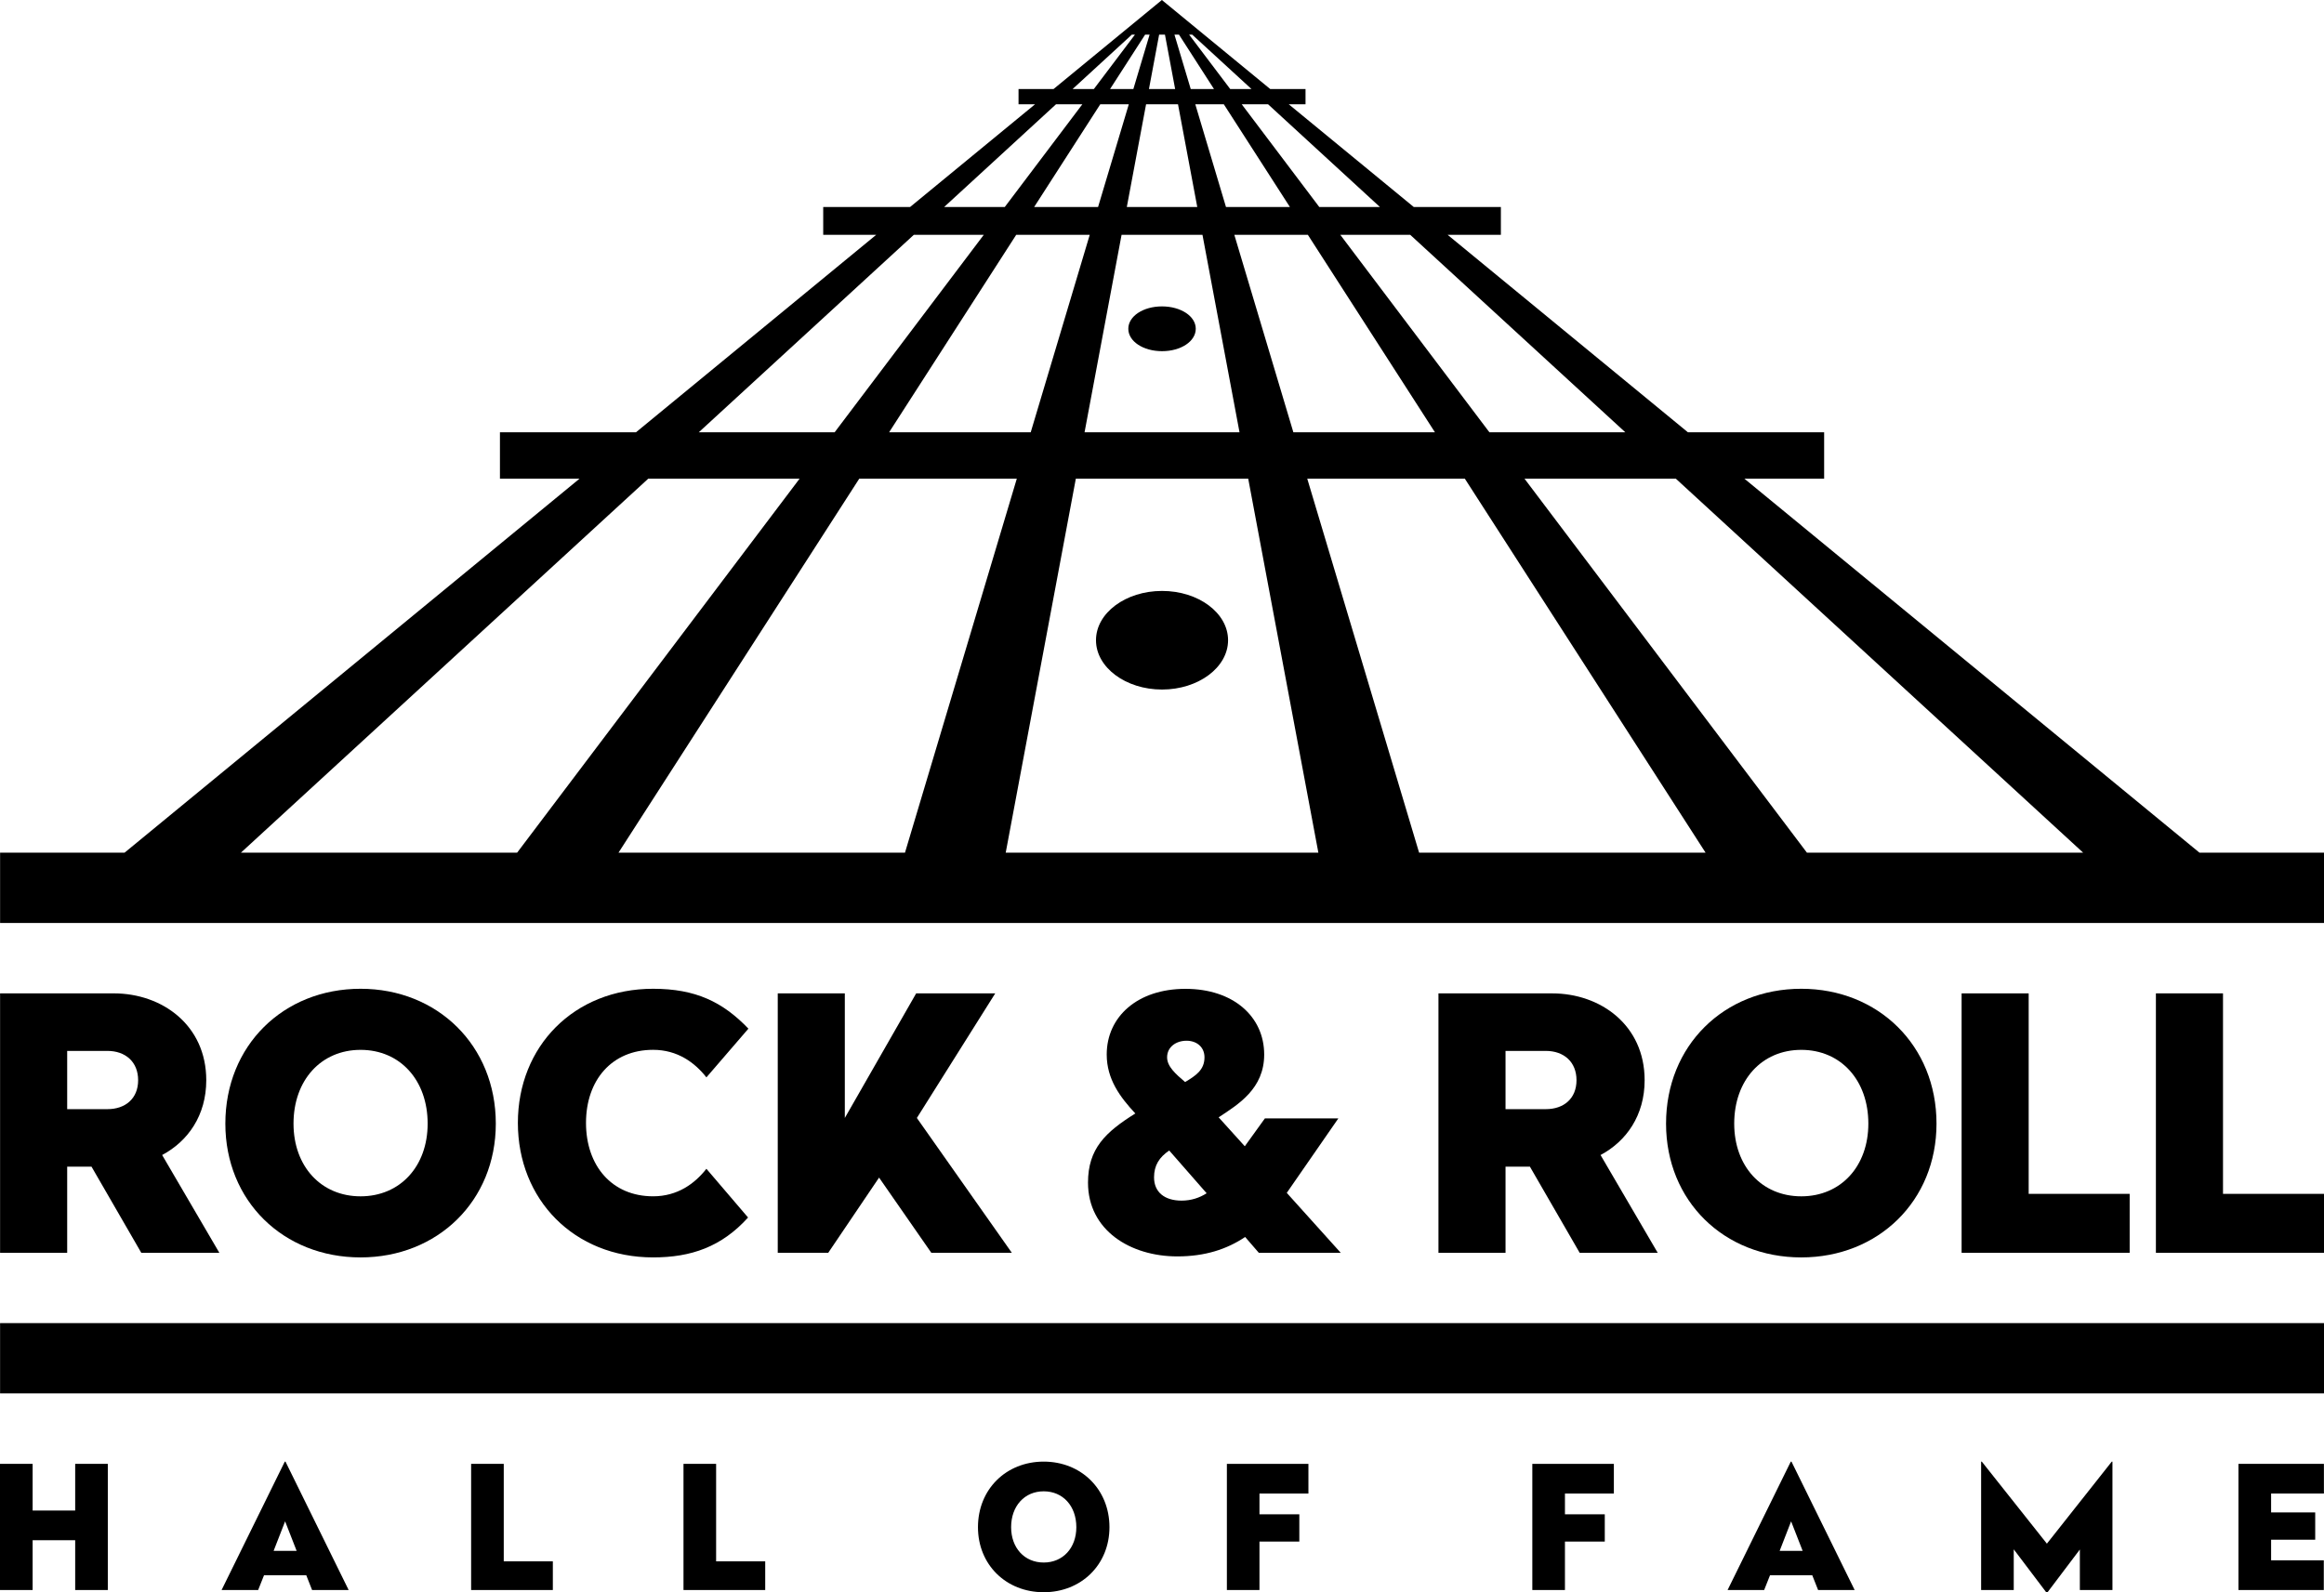
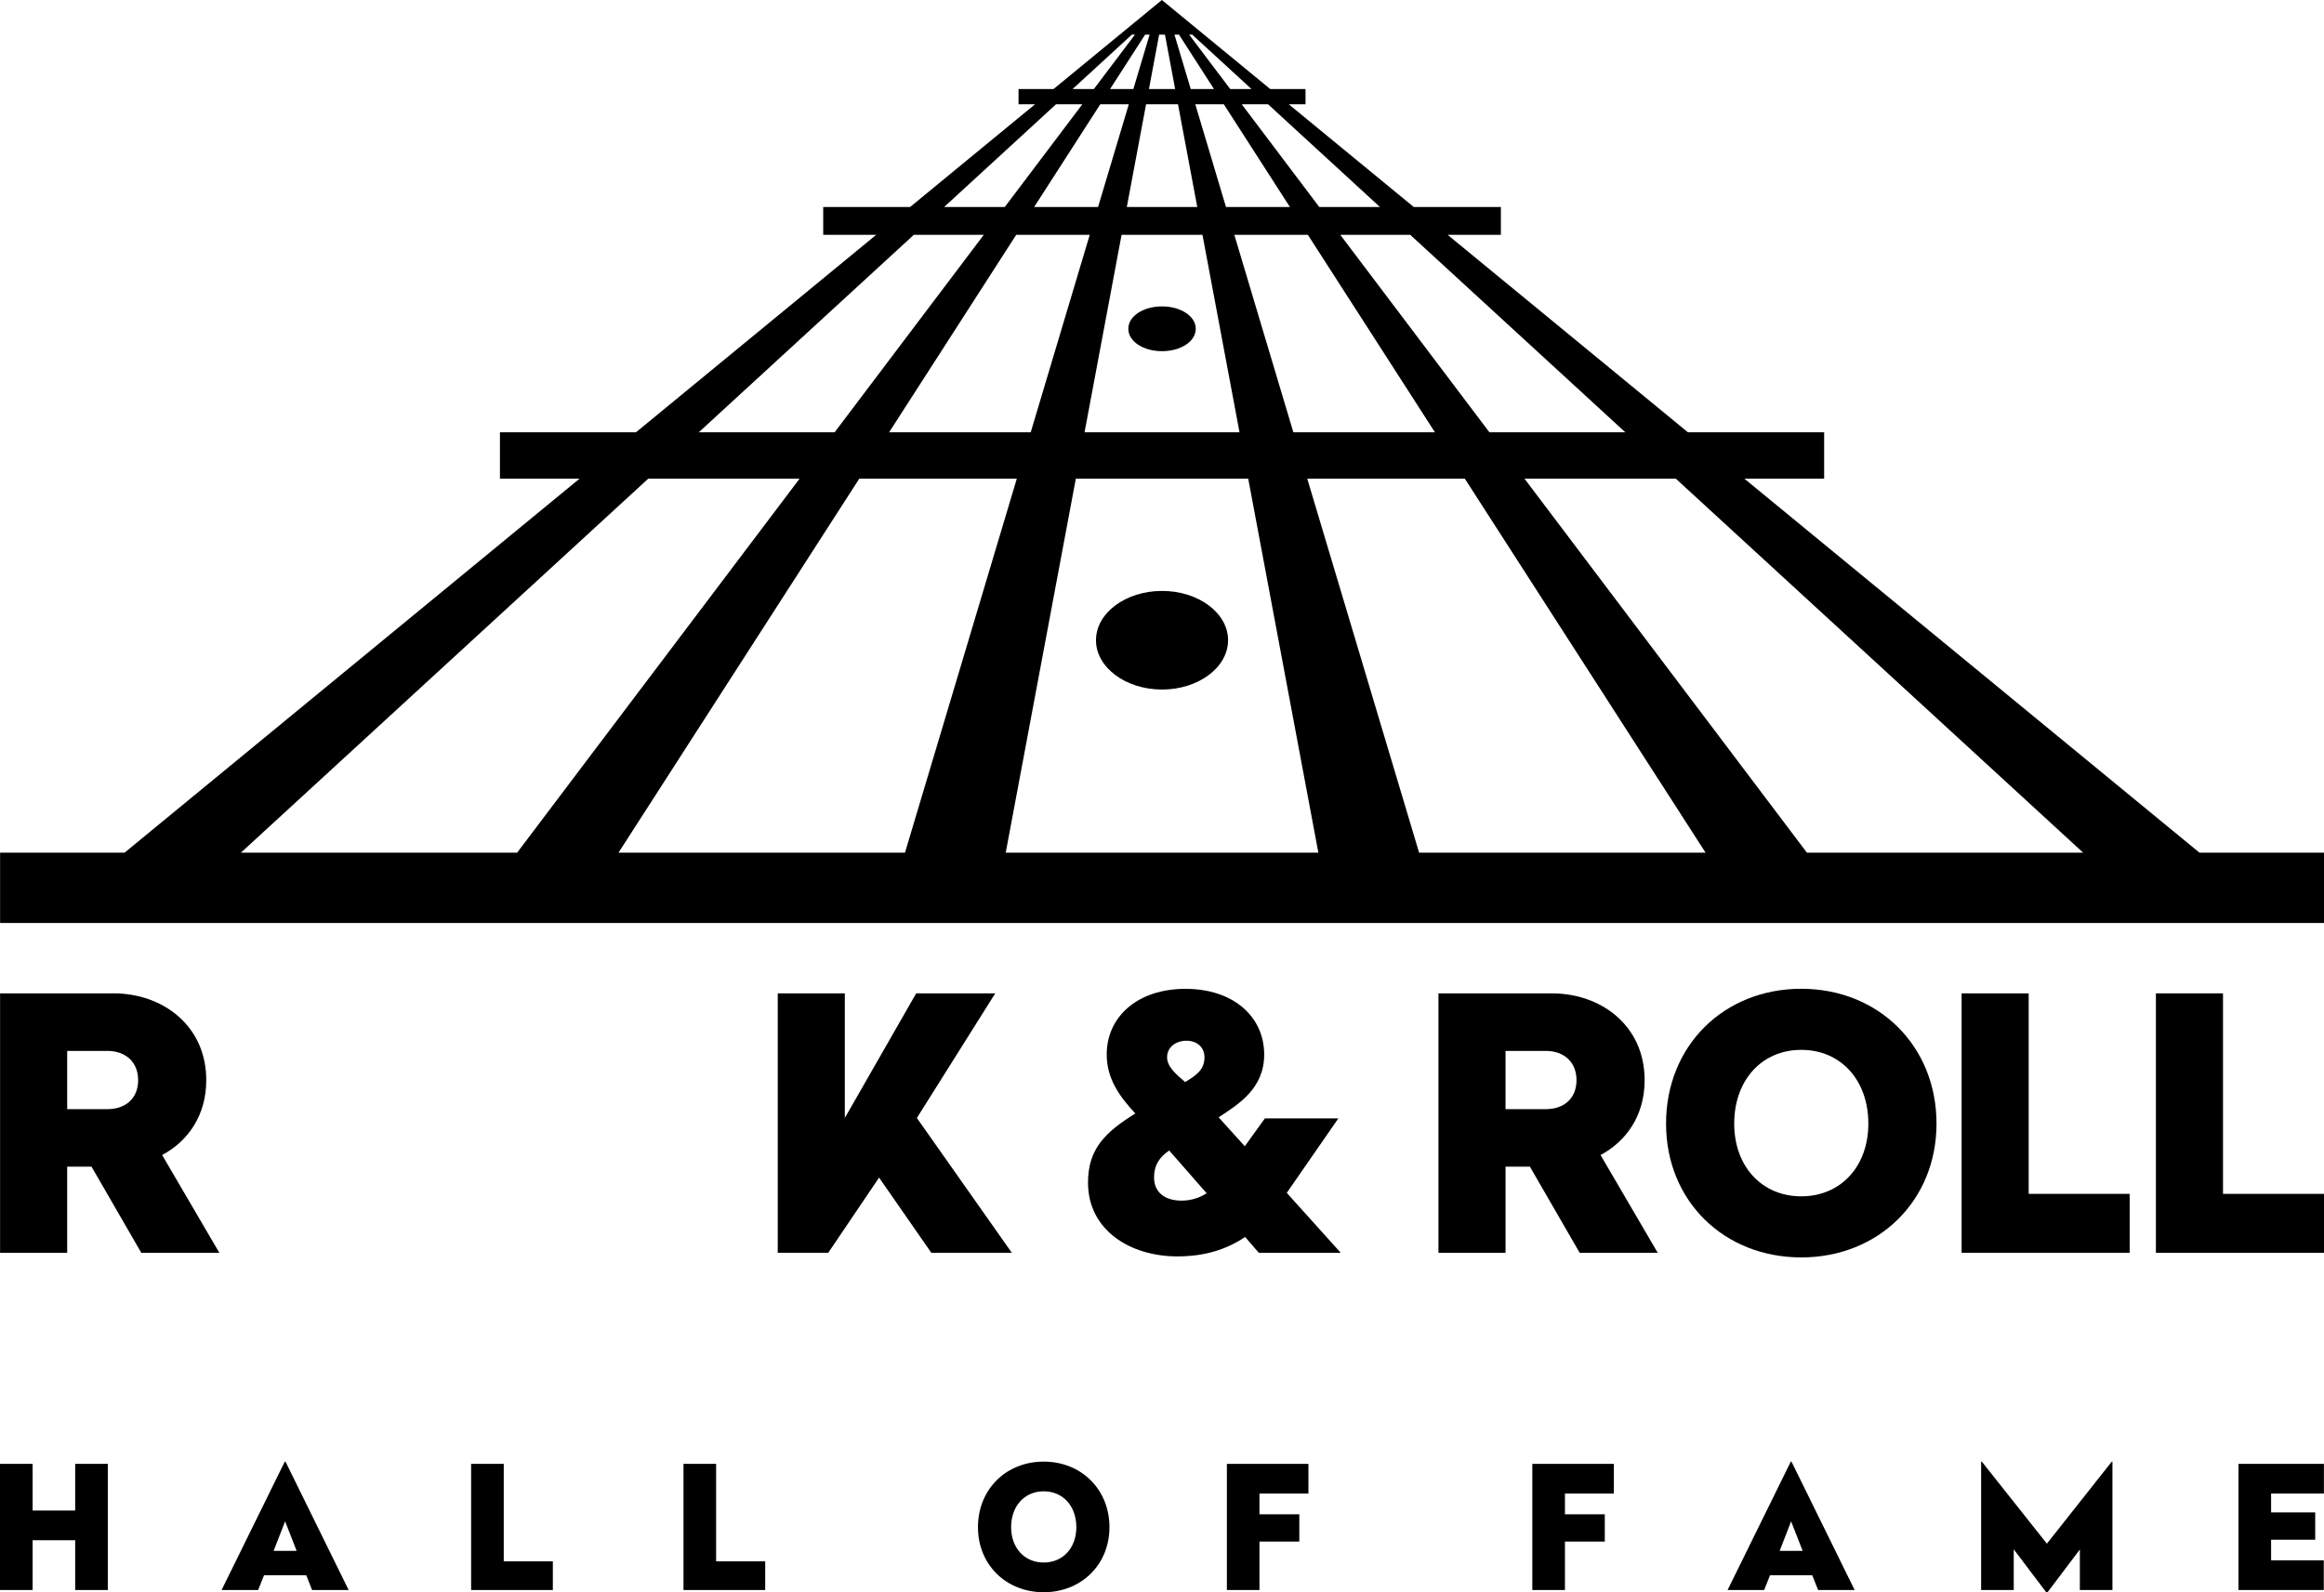
<svg xmlns="http://www.w3.org/2000/svg" xmlns:ns1="http://sodipodi.sourceforge.net/DTD/sodipodi-0.dtd" xmlns:ns2="http://www.inkscape.org/namespaces/inkscape" viewBox="0 0 1000 685.303" version="1.1" id="svg31" ns1:docname="A.svg" width="1000" height="685.303" ns2:version="0.92.4 (5da689c313, 2019-01-14)">
  <defs id="defs35">
    <clipPath clipPathUnits="userSpaceOnUse" id="clipPath617">
      <path d="M 0,0 H 648 V 783 H 0 Z" id="path615" ns2:connector-curvature="0" />
    </clipPath>
    <clipPath clipPathUnits="userSpaceOnUse" id="clipPath569">
      <path d="M 0,0 H 648 V 783 H 0 Z" id="path567" ns2:connector-curvature="0" />
    </clipPath>
    <clipPath clipPathUnits="userSpaceOnUse" id="clipPath541">
      <path d="M 0,0 H 648 V 783 H 0 Z" id="path539" ns2:connector-curvature="0" />
    </clipPath>
    <clipPath clipPathUnits="userSpaceOnUse" id="clipPath517">
      <path d="M 0,0 H 648 V 783 H 0 Z" id="path515" ns2:connector-curvature="0" />
    </clipPath>
  </defs>
  <ns1:namedview pagecolor="#ffffff" bordercolor="#111111" borderopacity="1" objecttolerance="10" gridtolerance="10" guidetolerance="10" ns2:pageopacity="0" ns2:pageshadow="2" ns2:window-width="1920" ns2:window-height="1017" id="namedview33" showgrid="false" fit-margin-top="0" fit-margin-left="0" fit-margin-right="0" fit-margin-bottom="0" ns2:zoom="0.4749384" ns2:cx="704.18403" ns2:cy="316.44343" ns2:window-x="1912" ns2:window-y="-8" ns2:window-maximized="1" ns2:current-layer="svg31" />
  <g id="g511" transform="matrix(7.373,0,0,-7.373,-3384.209,5043.132)" style="fill:#000000">
    <g id="g513" clip-path="url(#clipPath517)" style="fill:#000000">
      <g id="g519" transform="translate(462.921,622.653)" style="fill:#000000">
        <path d="M 0,0 H 2.347 C 3.399,0 4.141,-0.639 4.141,-1.71 4.141,-2.781 3.399,-3.4 2.347,-3.4 H 0 Z m 0,-6.759 h 1.421 l 2.905,-5.028 h 4.555 l -3.339,5.709 c 1.504,0.803 2.575,2.307 2.575,4.368 0,3.214 -2.575,5.069 -5.399,5.069 H -3.916 V -11.787 H 0 Z" style="fill:#000000;fill-opacity:1;fill-rule:nonzero;stroke:none" id="path521" ns2:connector-curvature="0" />
      </g>
      <g id="g523" transform="translate(476.13,618.408)" style="fill:#000000">
-         <path d="M 0,0 C 0,2.536 1.607,4.306 3.914,4.306 6.222,4.306 7.828,2.536 7.828,0 7.828,-2.493 6.222,-4.244 3.914,-4.244 1.607,-4.244 0,-2.493 0,0 m 11.806,0 c 0,4.555 -3.399,7.872 -7.892,7.872 -4.512,0 -7.892,-3.317 -7.892,-7.872 0,-4.514 3.38,-7.81 7.892,-7.81 4.493,0 7.892,3.296 7.892,7.81" style="fill:#000000;fill-opacity:1;fill-rule:nonzero;stroke:none" id="path525" ns2:connector-curvature="0" />
-       </g>
+         </g>
      <g id="g527" transform="translate(497.116,622.716)" style="fill:#000000">
-         <path d="M 0,0 C 1.422,0 2.431,-0.743 3.111,-1.608 L 5.562,1.236 C 4.058,2.802 2.472,3.564 0,3.564 c -4.616,0 -7.892,-3.359 -7.892,-7.83 0,-4.471 3.276,-7.851 7.892,-7.851 2.225,0 3.997,0.62 5.542,2.328 L 3.111,-6.944 C 2.431,-7.811 1.422,-8.551 0,-8.551 c -2.412,0 -3.916,1.792 -3.916,4.285 C -3.916,-1.773 -2.412,0 0,0" style="fill:#000000;fill-opacity:1;fill-rule:nonzero;stroke:none" id="path529" ns2:connector-curvature="0" />
-       </g>
+         </g>
    </g>
  </g>
  <g id="g531" transform="matrix(7.373,0,0,-7.373,334.661,427.551)" style="fill:#000000">
    <path d="m 0,0 v -15.144 h 2.946 l 2.967,4.39 3.05,-4.39 h 4.698 L 8.119,-7.273 12.692,0 H 8.078 L 3.914,-7.273 V 0 Z" style="fill:#000000;fill-opacity:1;fill-rule:nonzero;stroke:none" id="path533" ns2:connector-curvature="0" />
  </g>
  <g id="g535" transform="matrix(7.373,0,0,-7.373,-3384.209,5043.132)" style="fill:#000000">
    <g id="g537" clip-path="url(#clipPath541)" style="fill:#000000">
      <g id="g543" transform="translate(527.237,616.838)" style="fill:#000000">
        <path d="M 0,0 2.183,-2.494 C 1.772,-2.761 1.277,-2.925 0.721,-2.925 c -0.991,0 -1.607,0.494 -1.607,1.359 0,0.7 0.307,1.175 0.886,1.566 m 1.01,6.409 c 0.597,0 1.048,-0.372 1.048,-0.969 0,-0.742 -0.513,-1.071 -1.131,-1.443 -0.556,0.474 -1.051,0.908 -1.051,1.443 0,0.597 0.515,0.969 1.134,0.969 m -5.75,-8.284 c 0,-2.782 2.474,-4.306 5.214,-4.306 1.607,0 2.884,0.413 3.957,1.134 l 0.802,-0.928 h 4.781 L 6.86,-2.472 9.87,1.875 H 5.583 L 4.41,0.248 2.884,1.937 c 1.154,0.763 2.658,1.67 2.658,3.668 0,2.205 -1.793,3.833 -4.594,3.833 -2.802,0 -4.596,-1.628 -4.596,-3.833 0,-1.443 0.784,-2.493 1.67,-3.442 C -3.729,1.071 -4.74,0.104 -4.74,-1.875" style="fill:#000000;fill-opacity:1;fill-rule:nonzero;stroke:none" id="path545" ns2:connector-curvature="0" />
      </g>
      <g id="g547" transform="translate(549.214,619.253)" style="fill:#000000">
        <path d="M 0,0 H -2.35 V 3.4 H 0 C 1.051,3.4 1.792,2.761 1.792,1.69 1.792,0.618 1.051,0 0,0 m 5.768,1.69 c 0,3.214 -2.573,5.068 -5.399,5.068 H -6.265 V -8.387 h 3.915 v 5.029 h 1.423 l 2.905,-5.029 h 4.554 l -3.337,5.709 c 1.502,0.802 2.573,2.307 2.573,4.368" style="fill:#000000;fill-opacity:1;fill-rule:nonzero;stroke:none" id="path549" ns2:connector-curvature="0" />
      </g>
      <g id="g551" transform="translate(560.21,618.408)" style="fill:#000000">
        <path d="M 0,0 C 0,2.535 1.607,4.306 3.914,4.306 6.222,4.306 7.828,2.535 7.828,0 7.828,-2.493 6.222,-4.244 3.914,-4.244 1.607,-4.244 0,-2.493 0,0 m 11.806,0 c 0,4.554 -3.401,7.872 -7.892,7.872 -4.513,0 -7.892,-3.318 -7.892,-7.872 0,-4.514 3.379,-7.81 7.892,-7.81 4.491,0 7.892,3.296 7.892,7.81" style="fill:#000000;fill-opacity:1;fill-rule:nonzero;stroke:none" id="path553" ns2:connector-curvature="0" />
      </g>
    </g>
  </g>
  <g id="g555" transform="matrix(7.373,0,0,-7.373,844.066,427.551)" style="fill:#000000">
    <path d="m 0,0 v -15.144 h 9.808 v 3.441 H 3.914 V 0 Z" style="fill:#000000;fill-opacity:1;fill-rule:nonzero;stroke:none" id="path557" ns2:connector-curvature="0" />
  </g>
  <g id="g559" transform="matrix(7.373,0,0,-7.373,927.669,427.545)" style="fill:#000000">
    <path d="m 0,0 v -15.146 h 9.81 v 3.442 H 3.916 V 0 Z" style="fill:#000000;fill-opacity:1;fill-rule:nonzero;stroke:none" id="path561" ns2:connector-curvature="0" />
  </g>
  <g id="g563" transform="matrix(7.373,0,0,-7.373,-3384.209,5043.132)" style="fill:#000000">
    <g id="g565" clip-path="url(#clipPath569)" style="fill:#000000">
      <g id="g571" transform="translate(519.912,592.787)" style="fill:#000000">
        <path d="m 0,0 c -1.121,0 -1.902,0.852 -1.902,2.063 0,1.233 0.781,2.094 1.902,2.094 1.123,0 1.904,-0.861 1.904,-2.094 C 1.904,0.852 1.123,0 0,0 m 0,5.891 c -2.192,0 -3.837,-1.614 -3.837,-3.828 0,-2.194 1.645,-3.797 3.837,-3.797 2.184,0 3.837,1.603 3.837,3.797 0,2.214 -1.653,3.828 -3.837,3.828" style="fill:#000000;fill-opacity:1;fill-rule:nonzero;stroke:none" id="path573" ns2:connector-curvature="0" />
      </g>
    </g>
  </g>
  <g id="g575" transform="matrix(7.373,0,0,-7.373,527.917,630.046)" style="fill:#000000">
    <path d="m 0,0 v -7.365 h 1.902 v 2.827 h 2.326 v 1.593 H 1.902 v 1.212 H 4.759 V 0 Z" style="fill:#000000;fill-opacity:1;fill-rule:nonzero;stroke:none" id="path577" ns2:connector-curvature="0" />
  </g>
  <g id="g579" transform="matrix(7.373,0,0,-7.373,32.353,630.046)" style="fill:#000000">
    <path d="M 0,0 V -2.725 H -2.484 V 0 h -1.904 v -7.365 h 1.904 v 2.907 H 0 V -7.365 H 1.904 V 0 Z" style="fill:#000000;fill-opacity:1;fill-rule:nonzero;stroke:none" id="path581" ns2:connector-curvature="0" />
  </g>
  <g id="g583" transform="matrix(7.373,0,0,-7.373,122.682,654.787)" style="fill:#000000">
    <path d="m 0,0 0.673,-1.724 h -1.344 z m -0.019,3.486 -3.688,-7.495 h 2.134 l 0.342,0.862 H 1.235 L 1.574,-4.009 H 3.708 L 0.021,3.486 Z" style="fill:#000000;fill-opacity:1;fill-rule:nonzero;stroke:none" id="path585" ns2:connector-curvature="0" />
  </g>
  <g id="g587" transform="matrix(7.373,0,0,-7.373,202.722,630.046)" style="fill:#000000">
    <path d="m 0,0 v -7.365 h 4.769 v 1.674 H 1.904 V 0 Z" style="fill:#000000;fill-opacity:1;fill-rule:nonzero;stroke:none" id="path589" ns2:connector-curvature="0" />
  </g>
  <g id="g591" transform="matrix(7.373,0,0,-7.373,294.103,630.046)" style="fill:#000000">
    <path d="m 0,0 v -7.365 h 4.769 v 1.674 H 1.904 V 0 Z" style="fill:#000000;fill-opacity:1;fill-rule:nonzero;stroke:none" id="path593" ns2:connector-curvature="0" />
  </g>
  <g id="g595" transform="matrix(7.373,0,0,-7.373,659.347,630.046)" style="fill:#000000">
    <path d="m 0,0 v -7.365 h 1.904 v 2.827 h 2.325 v 1.593 H 1.904 v 1.212 H 4.759 V 0 Z" style="fill:#000000;fill-opacity:1;fill-rule:nonzero;stroke:none" id="path597" ns2:connector-curvature="0" />
  </g>
  <g id="g599" transform="matrix(7.373,0,0,-7.373,770.703,654.792)" style="fill:#000000">
    <path d="m 0,0 0.673,-1.723 h -1.342 z m -0.019,3.487 -3.688,-7.495 h 2.134 l 0.342,0.862 H 1.234 L 1.575,-4.008 H 3.708 L 0.021,3.487 Z" style="fill:#000000;fill-opacity:1;fill-rule:nonzero;stroke:none" id="path601" ns2:connector-curvature="0" />
  </g>
  <g id="g603" transform="matrix(7.373,0,0,-7.373,908.682,629.084)" style="fill:#000000">
    <path d="M 0,0 -3.787,-4.789 -7.585,0 h -0.04 v -7.495 h 1.904 v 2.375 l 1.894,-2.505 h 0.079 l 1.885,2.495 V -7.495 H 0.039 V 0 Z" style="fill:#000000;fill-opacity:1;fill-rule:nonzero;stroke:none" id="path605" ns2:connector-curvature="0" />
  </g>
  <g id="g607" transform="matrix(7.373,0,0,-7.373,963.201,630.046)" style="fill:#000000">
    <path d="M 0,0 V -7.365 H 4.979 V -5.63 H 1.904 v 1.202 h 2.574 v 1.593 H 1.904 v 1.102 H 4.986 V 0 Z" style="fill:#000000;fill-opacity:1;fill-rule:nonzero;stroke:none" id="path609" ns2:connector-curvature="0" />
  </g>
  <g id="g611" transform="matrix(7.373,0,0,-7.373,-3384.209,5043.132)" style="fill:#000000">
    <g id="g613" clip-path="url(#clipPath617)" style="fill:#000000">
      <g id="g619" transform="translate(526.817,649.504)" style="fill:#000000">
        <path d="m 0,0 c -2.124,0 -3.854,-1.288 -3.854,-2.877 0,-1.586 1.73,-2.879 3.854,-2.879 2.125,0 3.854,1.293 3.854,2.879 C 3.854,-1.288 2.125,0.002 0,0" style="fill:#000000;fill-opacity:1;fill-rule:nonzero;stroke:none" id="path621" ns2:connector-curvature="0" />
      </g>
      <g id="g623" transform="translate(526.818,666.114)" style="fill:#000000">
        <path d="m 0,0 c -1.104,0 -1.969,-0.576 -1.969,-1.306 0,-0.733 0.865,-1.308 1.969,-1.308 1.102,0 1.968,0.575 1.968,1.308 C 1.968,-0.576 1.102,-0.003 0,0" style="fill:#000000;fill-opacity:1;fill-rule:nonzero;stroke:none" id="path625" ns2:connector-curvature="0" />
      </g>
    </g>
  </g>
  <g id="g627" transform="matrix(7.373,0,0,-7.373,278.928,206.031)" style="fill:#000000">
    <path d="M 0,0 H 8.833 L -7.652,-21.832 h -16.12 z m 12.315,0 h 9.195 l -6.526,-21.832 h -16.72 z m 12.64,0 H 35.016 L 39.11,-21.832 H 20.863 Z m 13.506,0 h 9.197 l 14.05,-21.832 H 44.989 Z M 51.14,0 h 8.833 L 83.744,-21.832 H 67.623 Z M 15.501,14.237 h 4.082 L 10.878,2.708 h -7.93 z m 5.975,0 h 4.291 L 22.322,2.708 h -8.265 z m 6.149,0 h 4.721 L 34.508,2.708 h -9.044 z m 6.58,0 h 4.291 L 45.914,2.708 h -8.263 z m 6.184,0 H 44.47 L 57.025,2.708 H 49.093 Z M 23.8,21.858 h 1.536 l -4.527,-5.997 h -3.538 z m 2.582,0 h 1.665 l -1.794,-5.997 h -3.73 z m 2.673,0 h 1.863 l 1.124,-5.997 h -4.111 z m 2.872,0 h 1.664 l 3.857,-5.997 h -3.73 z m 2.709,0 h 1.537 l 6.529,-5.997 h -3.54 z m -6.409,4.066 h 0.179 l -2.4,-3.179 h -1.241 z m 0.773,0 h 0.261 l -0.949,-3.179 h -1.36 z m 0.817,0 h 0.339 l 0.595,-3.179 h -1.529 z m 0.893,0 h 0.264 l 2.045,-3.179 h -1.358 z m 0.855,0 h 0.18 l 3.463,-3.179 h -1.241 z m -1.588,2.02 -6.325,-5.199 h -2.041 v -0.887 h 0.965 l -7.293,-5.997 h -5.071 v -1.624 h 3.093 L -0.716,2.708 H -8.654 V 0 h 4.644 l -26.552,-21.832 h -7.264 v -4.104 H 97.799 v 4.104 H 90.533 L 63.974,0 h 4.653 V 2.708 H 60.678 L 46.652,14.237 h 3.109 v 1.624 h -5.085 l -7.296,5.997 h 0.98 v 0.887 h -2.058 z" style="fill:#000000;fill-opacity:1;fill-rule:nonzero;stroke:none" id="path629" ns2:connector-curvature="0" />
  </g>
-   <path d="M 0.035,599.719 H 999.998 V 569.468 H 0.035 Z" style="fill:#000000;fill-opacity:1;fill-rule:nonzero;stroke:none;stroke-width:7.373" id="path631" ns2:connector-curvature="0" />
</svg>